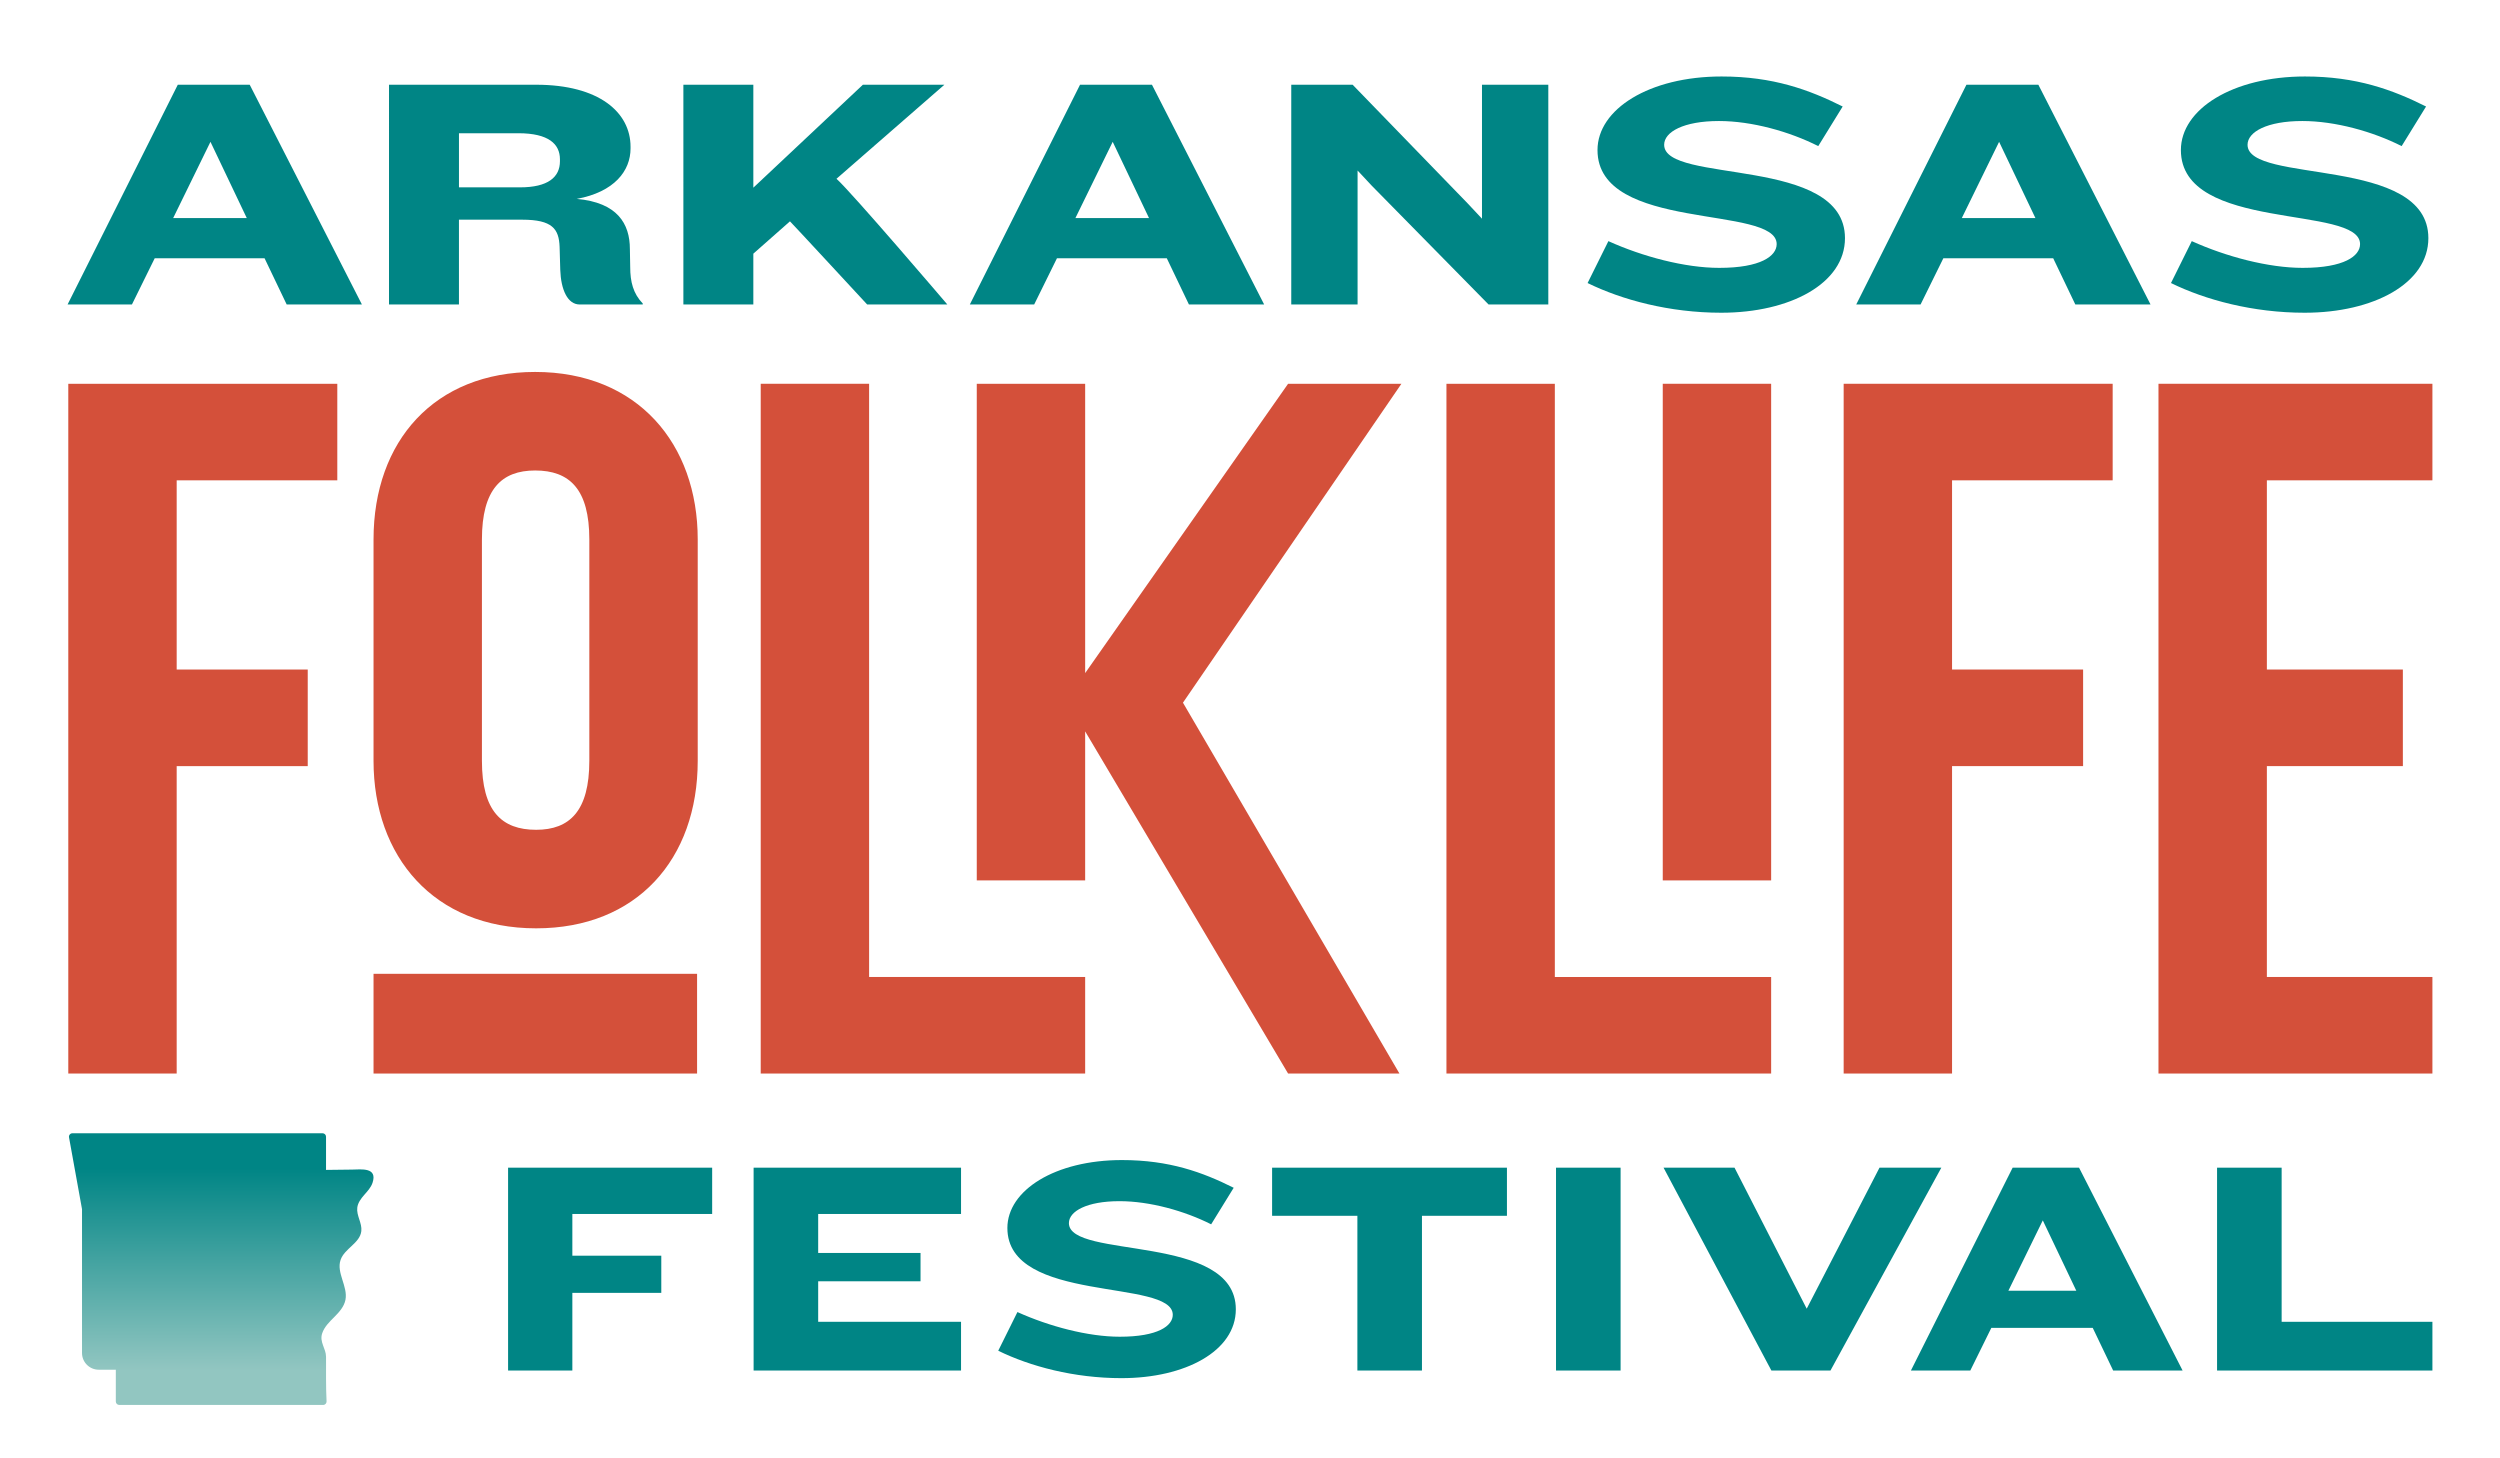
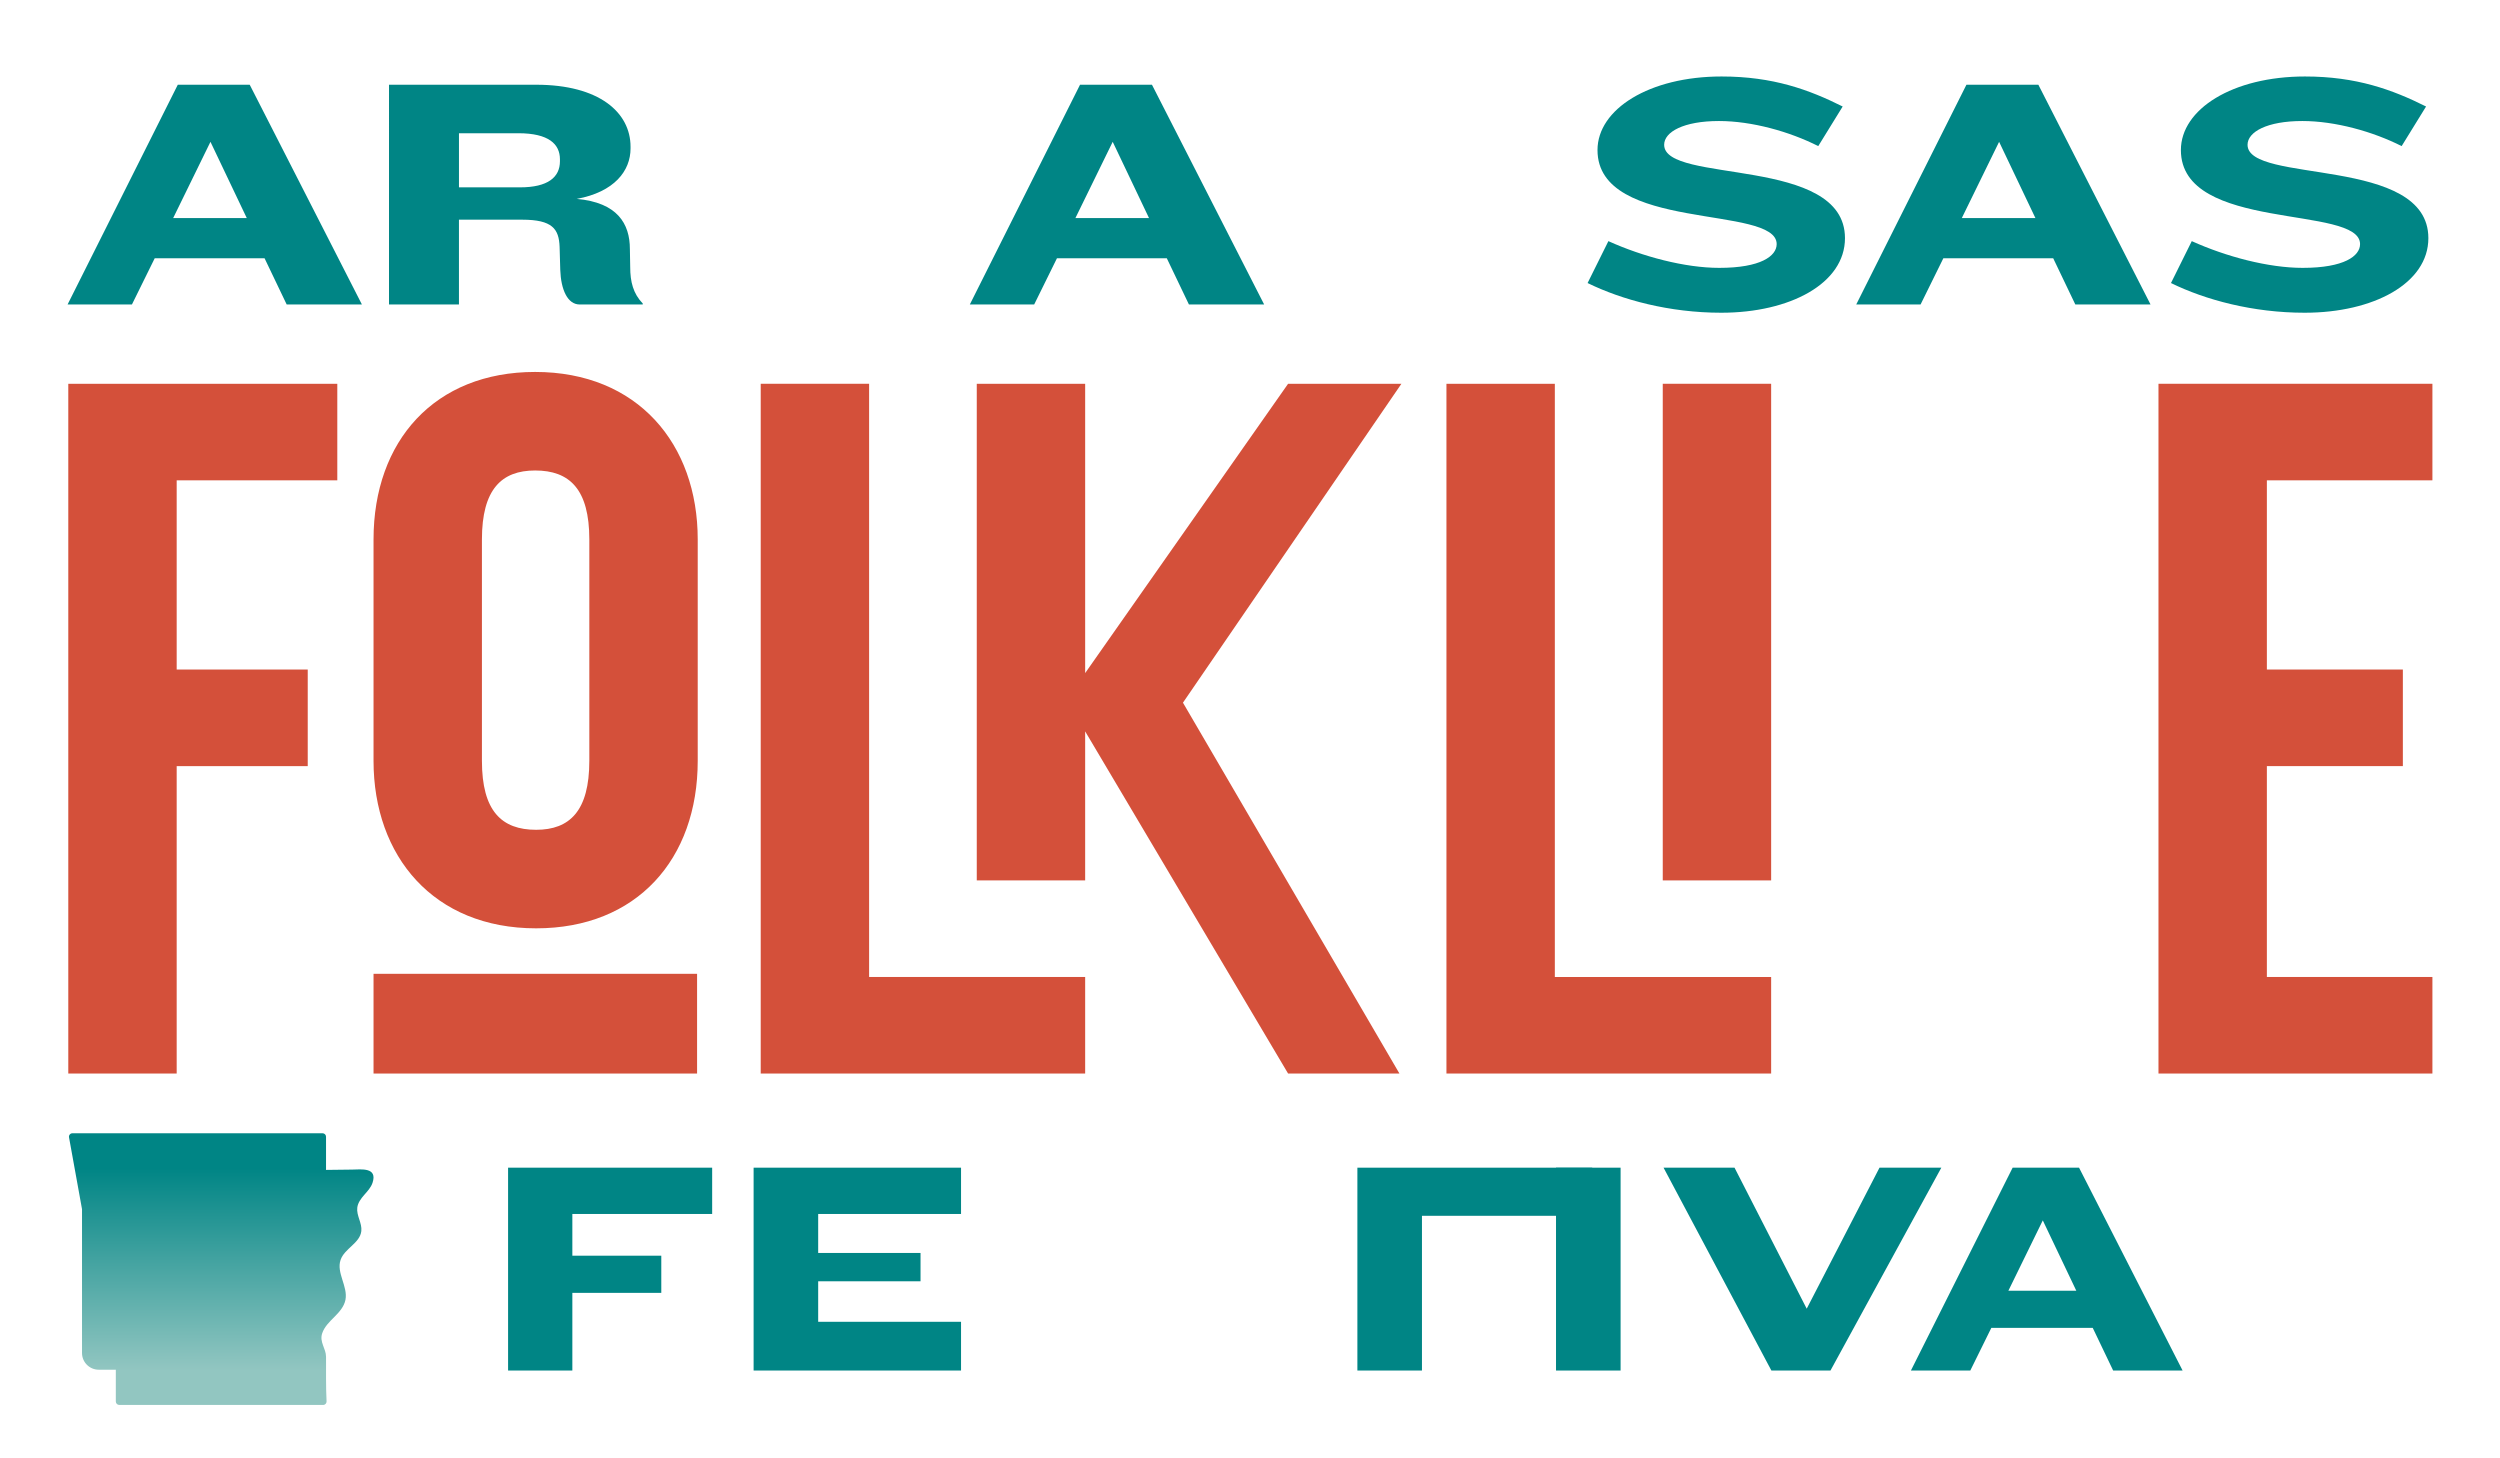
<svg xmlns="http://www.w3.org/2000/svg" id="Layer_1" viewBox="0 0 360 210">
  <defs>
    <style>.cls-1{fill:#d4503a;}.cls-2{fill:#008585;}.cls-3{fill:url(#linear-gradient);}</style>
    <linearGradient id="linear-gradient" x1="31.86" y1="197.329" x2="31.86" y2="168.205" gradientUnits="userSpaceOnUse">
      <stop offset="0" stop-color="#92c6c1" />
      <stop offset="1" stop-color="#008585" />
    </linearGradient>
  </defs>
  <path class="cls-3" d="M46.533,202.313h-29.355c-.276,0-.5-.224-.5-.5v-4.574h-2.458c-1.33,0-2.409-1.079-2.409-2.409v-20.712l-1.871-10.34c-.056-.307.18-.589.492-.589h36.017c.276,0,.5.224.5.5v4.778c1.248-.015,2.496-.03,3.744-.045,1.294-.016,3.712-.378,2.949,1.908-.225.674-.727,1.202-1.189,1.732s-.916,1.125-1.004,1.832c-.143,1.145.71,2.232.583,3.379-.193,1.748-2.423,2.499-2.989,4.158-.631,1.851,1.079,3.822.703,5.745-.192.982-.895,1.761-1.591,2.459-.696.698-1.44,1.411-1.758,2.357-.43,1.281.547,2.161.553,3.389.011,2.137-.033,4.275.076,6.41.015.284-.208.522-.493.522Z" />
  <path class="cls-1" d="M48.571,69.168h-23.129v27.244h18.872v13.907h-18.872v44.27h-15.608V55.263h38.737v13.905Z" />
  <path class="cls-1" d="M100.472,77.683v31.874c0,14.19-8.798,24.122-23.271,24.122-14.757,0-23.412-10.359-23.412-24.122v-31.874c0-14.19,8.797-24.122,23.27-24.122,14.757,0,23.413,10.359,23.413,24.122ZM84.863,77.683c0-7.236-2.838-9.933-7.804-9.933-4.824,0-7.662,2.696-7.662,9.933v31.874c0,7.236,2.838,9.933,7.804,9.933,4.824,0,7.662-2.696,7.662-9.933v-31.874Z" />
  <path class="cls-1" d="M125.151,140.684h31.112v13.905h-46.72V55.263h15.608v85.421Z" />
  <path class="cls-1" d="M201.803,55.265l-31.457,45.922,31.174,53.403h-16.034l-29.223-49.273v21.462h-15.608V55.263h15.608v41.663l29.223-41.663,16.317.002Z" />
  <path class="cls-1" d="M223.896,140.684h31.149v13.905h-46.757V55.263h15.608v85.421Z" />
  <path class="cls-1" d="M239.437,55.263h15.608v71.516h-15.608V55.263Z" />
  <path class="cls-1" d="M100.379,140.229v14.361h-46.59v-14.361h46.59Z" />
-   <path class="cls-1" d="M304.224,69.168h-23.129v27.244h18.872v13.907h-18.872v44.27h-15.608V55.263h38.737v13.905Z" />
  <path class="cls-1" d="M350.267,69.168h-23.838v27.244h19.583v13.907h-19.583v30.365h23.838v13.905h-39.446V55.263h39.446v13.905Z" />
  <path class="cls-2" d="M82.418,174.812v6.008h12.808v5.352h-12.808v11.184h-9.254v-29.212h29.387v6.667h-20.133Z" />
  <path class="cls-2" d="M108.52,197.357v-29.212h29.87v6.667h-20.571v5.614h14.738v4.079h-14.738v5.833h20.571v7.018h-29.87Z" />
-   <path class="cls-2" d="M161.51,198.454c-6.886,0-13.202-1.711-17.764-3.948l2.763-5.57c4.562,2.061,10.176,3.553,14.738,3.553,5.527,0,7.632-1.579,7.632-3.158,0-5.263-23.817-1.535-23.817-12.5,0-5.439,6.887-9.782,16.492-9.782,6.842,0,11.623,1.754,16.097,3.991l-3.245,5.263c-3.816-1.93-8.816-3.334-13.203-3.334-4.693,0-7.281,1.448-7.281,3.159,0,5.262,24.036,1.404,24.036,12.412,0,6.009-7.281,9.913-16.448,9.913Z" />
-   <path class="cls-2" d="M204.762,175.075v22.282h-9.298v-22.282h-12.281v-6.929h33.817v6.929h-12.238Z" />
+   <path class="cls-2" d="M204.762,175.075v22.282h-9.298v-22.282v-6.929h33.817v6.929h-12.238Z" />
  <path class="cls-2" d="M224.066,197.357v-29.212h9.299v29.212h-9.299Z" />
  <path class="cls-2" d="M263.588,197.357h-8.509l-15.528-29.212h10.22l10.395,20.308,10.482-20.308h8.904l-15.965,29.212Z" />
  <path class="cls-2" d="M304.295,197.357l-2.939-6.141h-14.606l-3.026,6.141h-8.553l14.65-29.212h9.562l14.912,29.212h-10ZM294.163,175.733l-4.956,10.132h9.781l-4.825-10.132Z" />
-   <path class="cls-2" d="M319.257,197.357v-29.212h9.299v22.194h21.711v7.018h-31.01Z" />
  <path class="cls-2" d="M41.283,43.847l-3.184-6.652h-15.823l-3.278,6.652h-9.266l15.87-31.645h10.358l16.156,31.645h-10.834ZM30.307,20.421l-5.369,10.977h10.596l-5.227-10.977Z" />
  <path class="cls-2" d="M83.482,43.847c-1.758,0-2.708-2.139-2.804-4.989l-.095-3.326c-.095-2.565-1.045-3.897-5.37-3.897h-9.123v12.212h-10.073V12.201h21.192c9.075,0,13.589,3.991,13.589,8.933v.238c0,3.231-2.328,6.271-7.745,7.269,5.844.522,7.65,3.563,7.65,7.223l.048,2.613c0,2.091.427,3.801,1.805,5.227v.143h-9.075ZM80.631,22.94c0-2.186-1.616-3.754-5.987-3.754h-8.553v7.793h8.79c4.039,0,5.75-1.473,5.75-3.754v-.285Z" />
-   <path class="cls-2" d="M124.873,43.847s-11.119-12.021-11.119-11.974l-5.274,4.656v7.317h-10.073V12.201h10.073v14.825l15.775-14.825h11.736l-15.538,13.542c2.186,1.948,15.965,18.104,15.965,18.104h-11.546Z" />
  <path class="cls-2" d="M171.206,43.847l-3.184-6.652h-15.823l-3.278,6.652h-9.266l15.87-31.645h10.358l16.156,31.645h-10.834ZM160.23,20.421l-5.369,10.977h10.596l-5.227-10.977Z" />
-   <path class="cls-2" d="M214.355,43.847l-16.82-17.105-2.044-2.186v19.291h-9.55V12.201h8.838l16.535,17.059,2.091,2.232V12.201h9.551v31.645h-8.601Z" />
  <path class="cls-2" d="M247.858,45.034c-7.46,0-14.302-1.853-19.244-4.276l2.994-6.034c4.941,2.233,11.023,3.849,15.965,3.849,5.987,0,8.268-1.71,8.268-3.421,0-5.702-25.801-1.663-25.801-13.542,0-5.892,7.46-10.596,17.866-10.596,7.412,0,12.592,1.9,17.439,4.323l-3.517,5.702c-4.134-2.091-9.551-3.611-14.302-3.611-5.085,0-7.888,1.568-7.888,3.421,0,5.702,26.038,1.52,26.038,13.447,0,6.51-7.888,10.738-17.818,10.738Z" />
  <path class="cls-2" d="M298.847,43.847l-3.184-6.652h-15.823l-3.278,6.652h-9.266l15.87-31.645h10.358l16.155,31.645h-10.833ZM287.871,20.421l-5.369,10.977h10.596l-5.227-10.977Z" />
  <path class="cls-2" d="M331.866,45.034c-7.46,0-14.302-1.853-19.244-4.276l2.994-6.034c4.941,2.233,11.023,3.849,15.965,3.849,5.987,0,8.268-1.71,8.268-3.421,0-5.702-25.801-1.663-25.801-13.542,0-5.892,7.46-10.596,17.866-10.596,7.412,0,12.592,1.9,17.439,4.323l-3.517,5.702c-4.134-2.091-9.551-3.611-14.302-3.611-5.085,0-7.888,1.568-7.888,3.421,0,5.702,26.038,1.52,26.038,13.447,0,6.51-7.888,10.738-17.818,10.738Z" />
</svg>